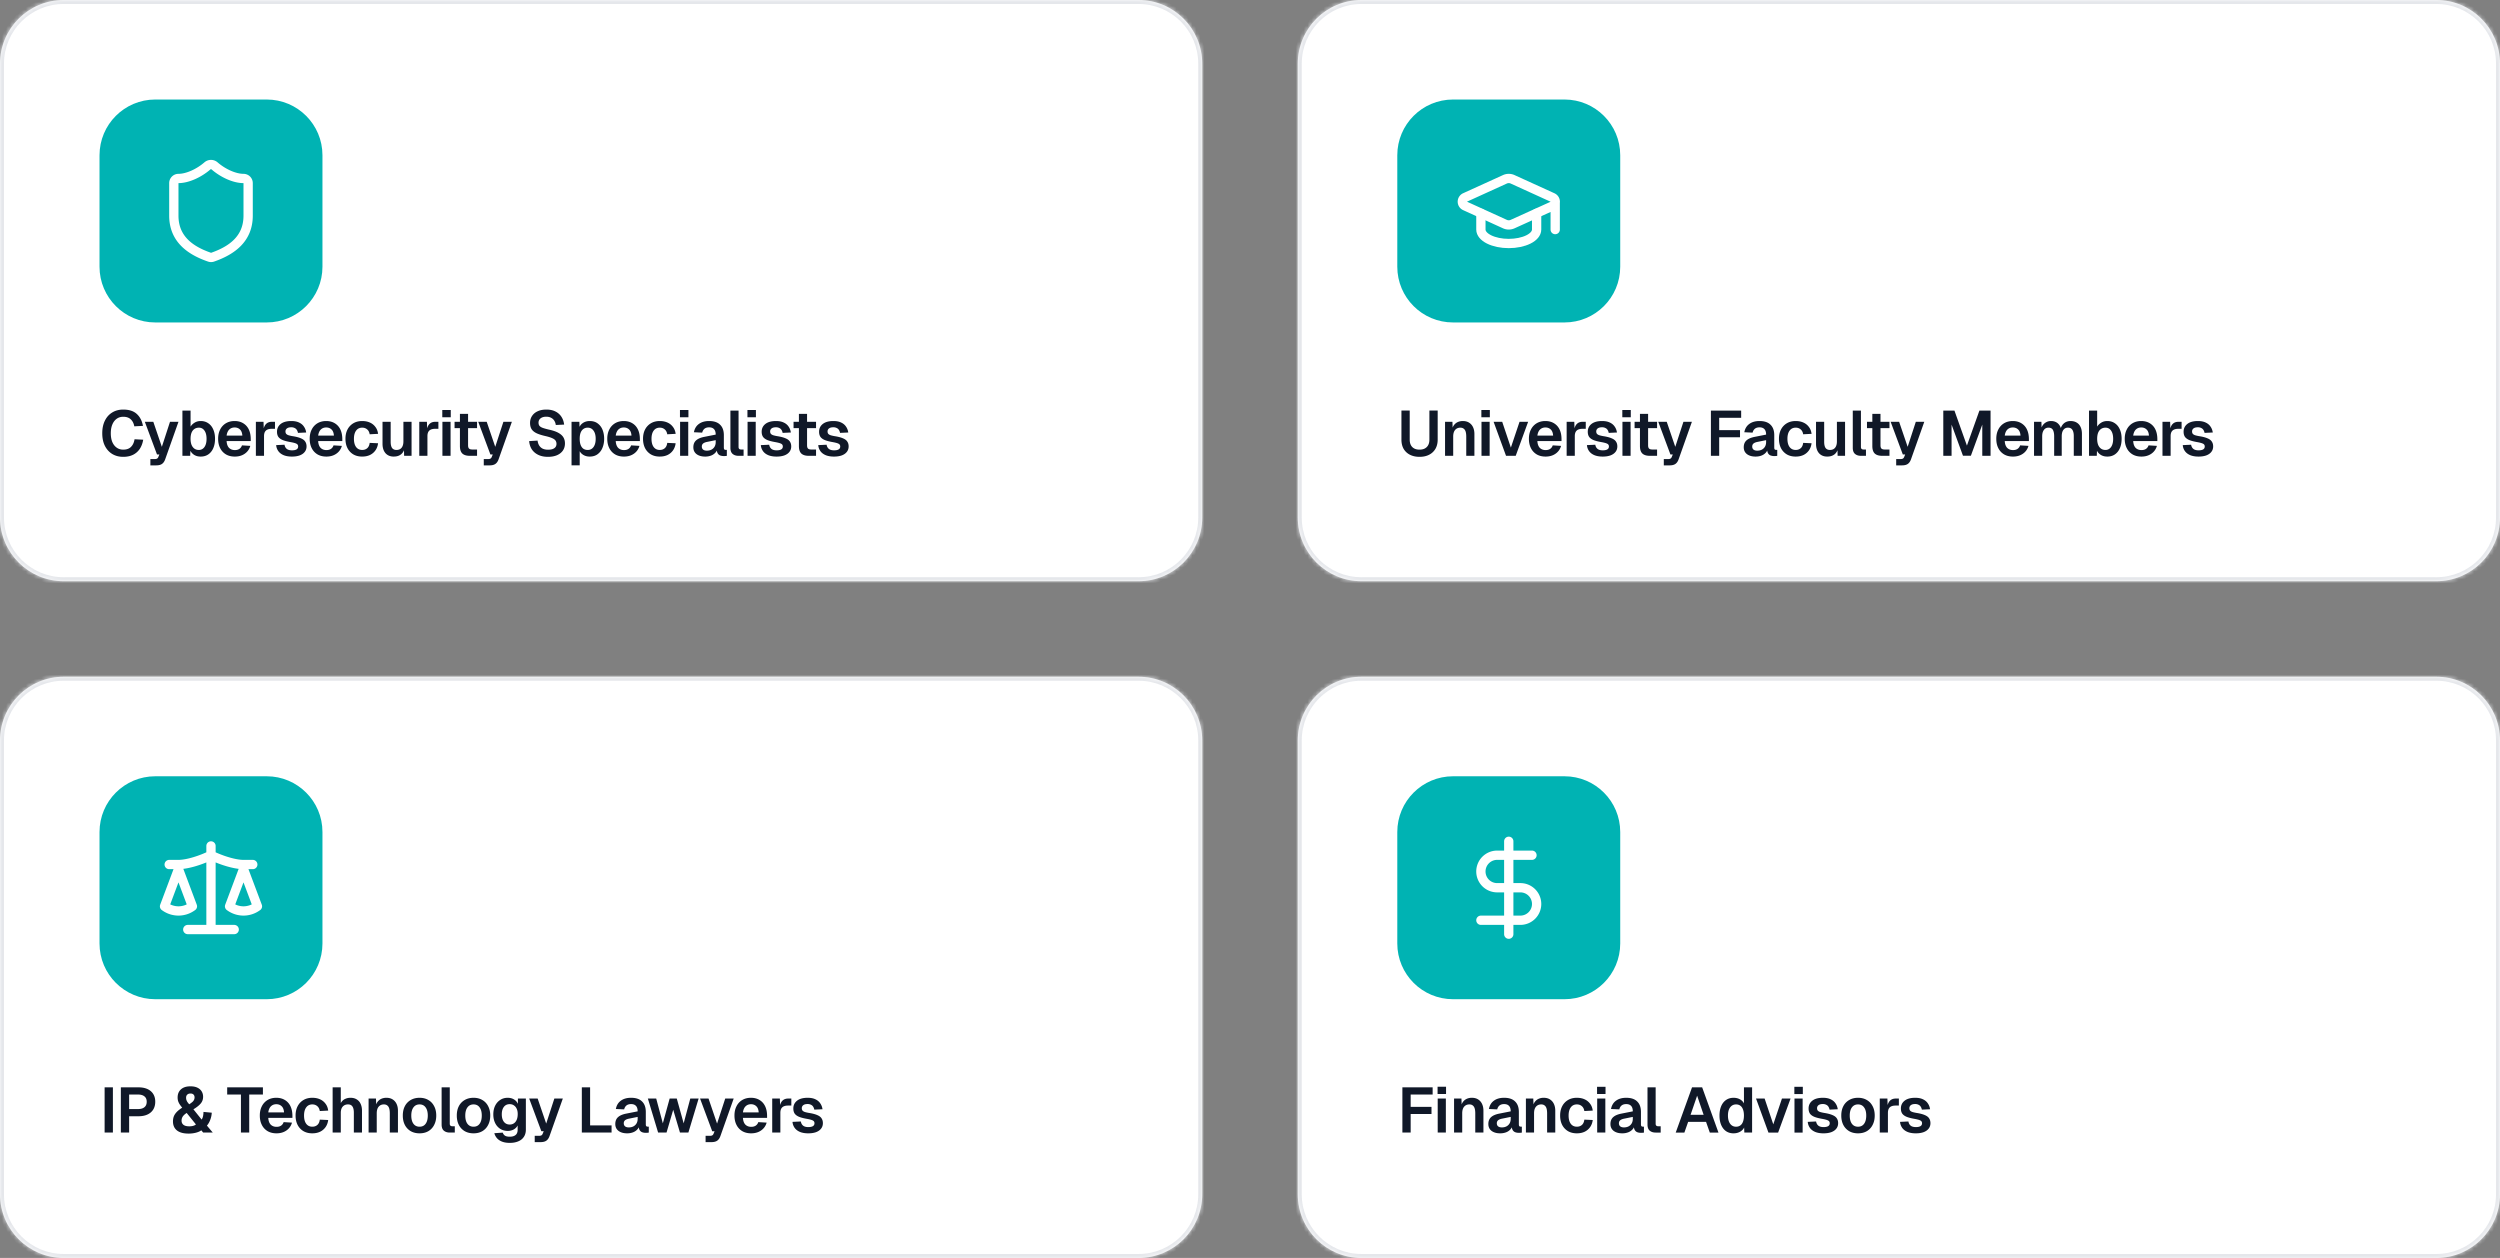
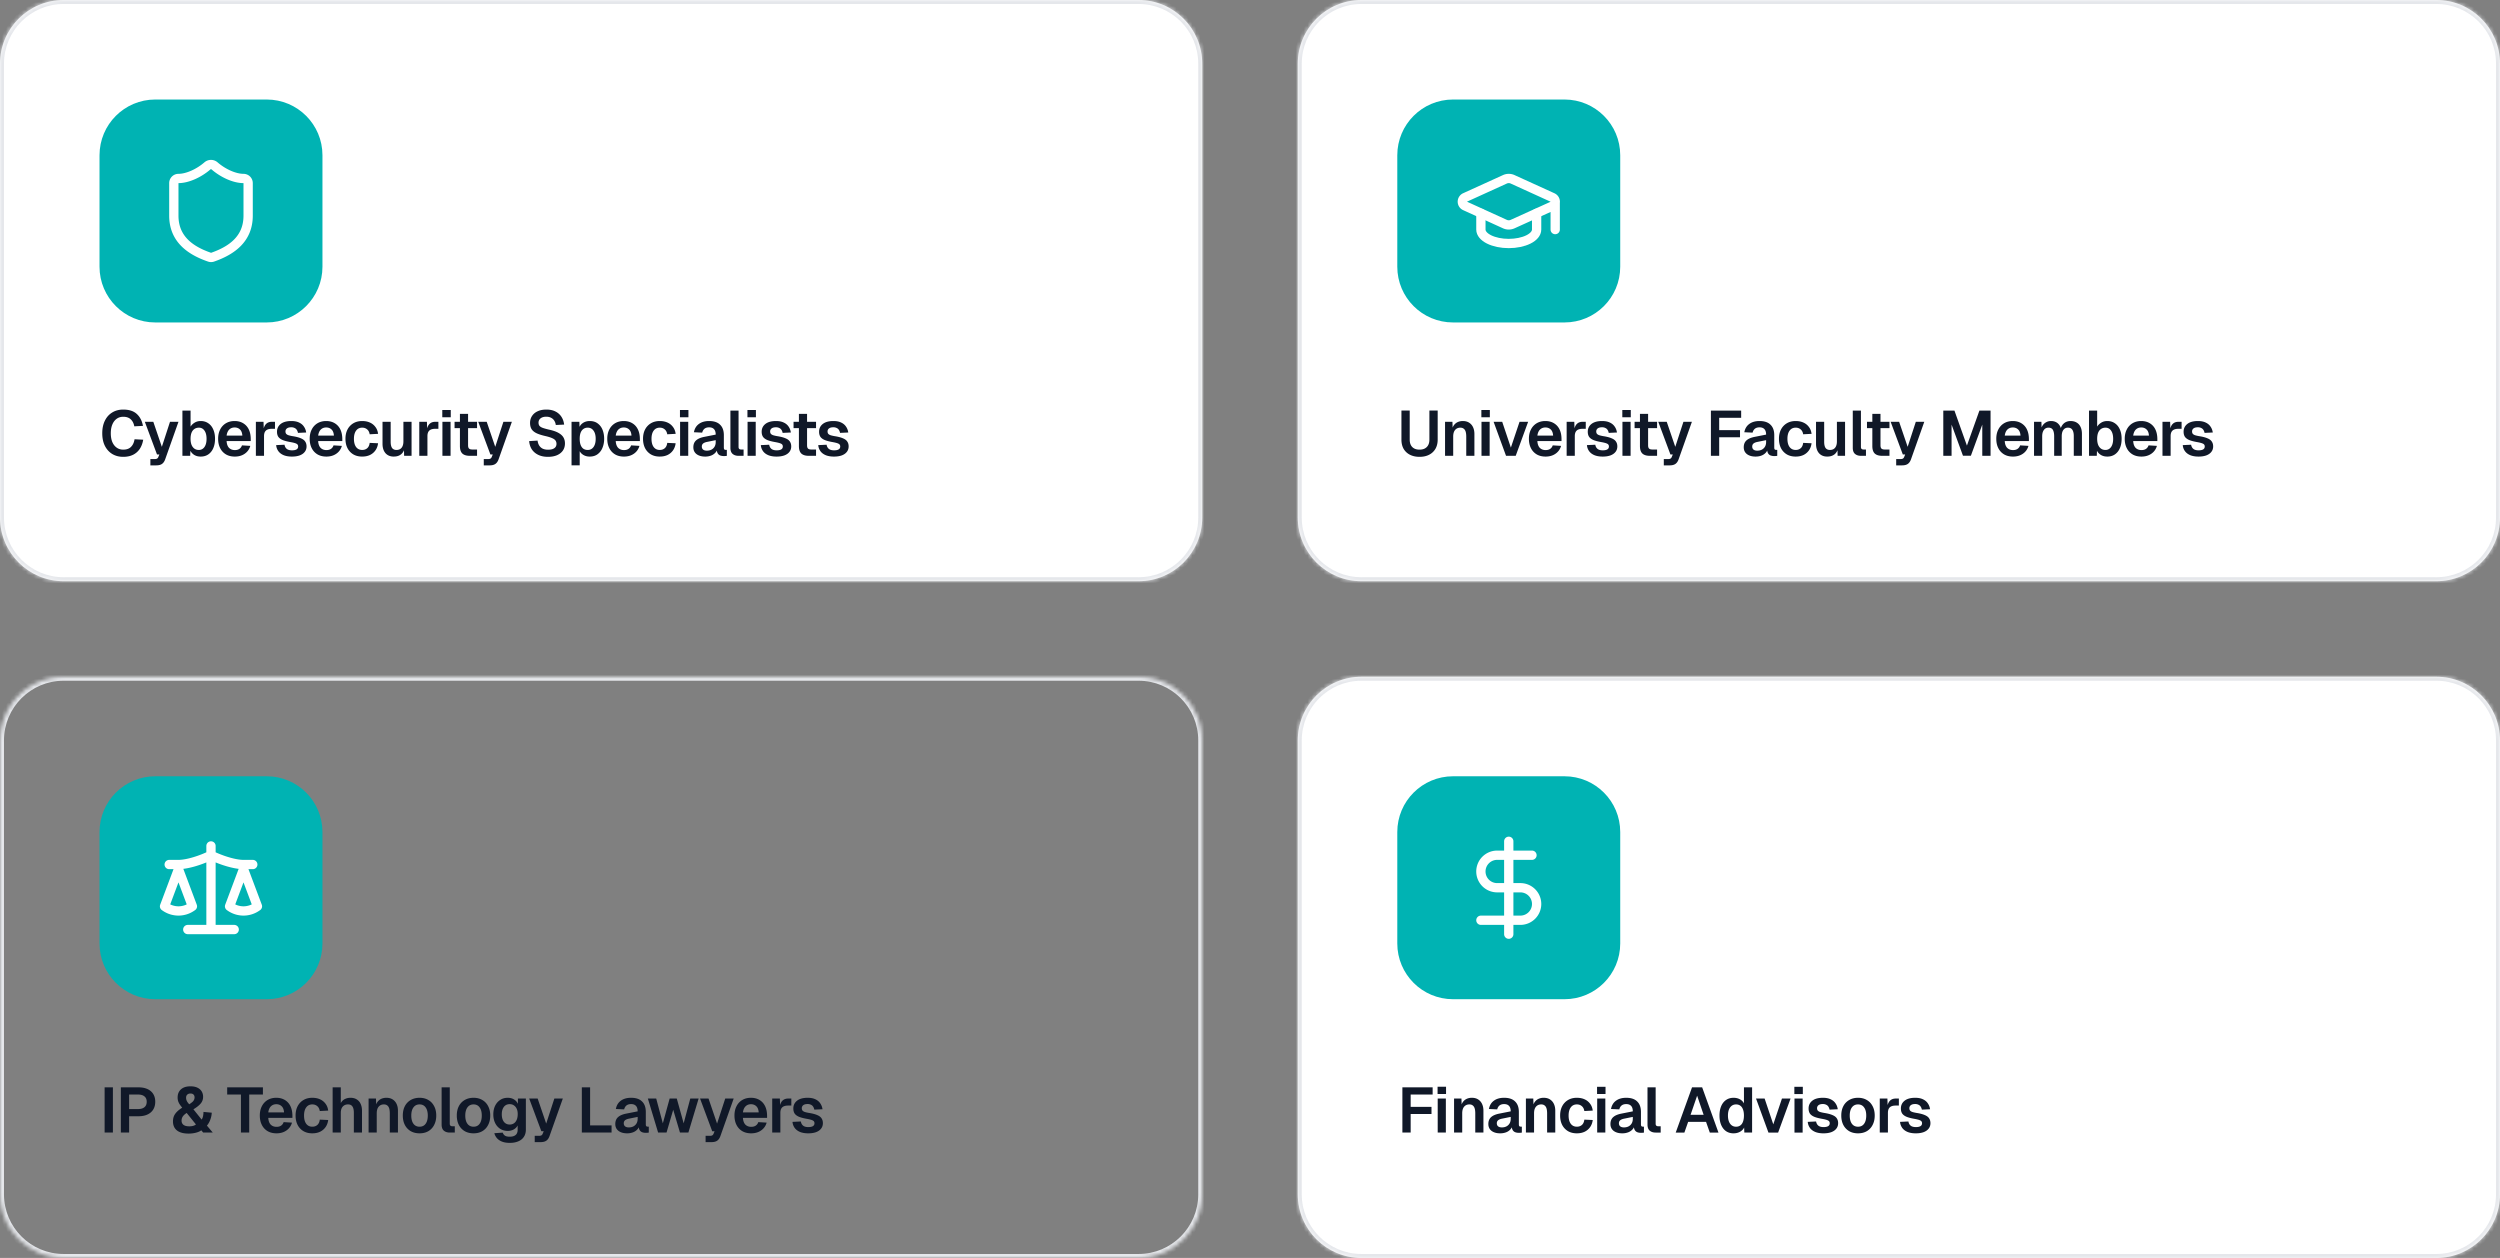
<svg xmlns="http://www.w3.org/2000/svg" width="628" height="316" fill="none">
  <rect width="100%" height="100%" fill="#808080" stroke="none" />
  <mask id="a" fill="#fff">
    <path d="M0 16C0 7.163 7.163 0 16 0h270c8.837 0 16 7.163 16 16v114c0 8.837-7.163 16-16 16H16c-8.837 0-16-7.163-16-16V16Z" />
  </mask>
  <path fill="#fff" d="M0 16C0 7.163 7.163 0 16 0h270c8.837 0 16 7.163 16 16v114c0 8.837-7.163 16-16 16H16c-8.837 0-16-7.163-16-16V16Z" />
  <path fill="#E5E7EB" d="M16 0v1h270v-2H16v1Zm286 16h-1v114h2V16h-1Zm-16 130v-1H16v2h270v-1ZM0 130h1V16h-2v114h1Zm16 16v-1c-8.284 0-15-6.716-15-15h-2c0 9.389 7.611 17 17 17v-1Zm286-16h-1c0 8.284-6.716 15-15 15v2c9.389 0 17-7.611 17-17h-1ZM286 0v1c8.284 0 15 6.716 15 15h2c0-9.389-7.611-17-17-17v1ZM16 0v-1C6.611-1-1 6.611-1 16h2C1 7.716 7.716 1 16 1V0Z" mask="url(#a)" />
  <path fill="#00B3B3" d="M25 39c0-7.732 6.268-14 14-14h28c7.732 0 14 6.268 14 14v28c0 7.732-6.268 14-14 14H39c-7.732 0-14-6.268-14-14V39Z" />
  <path stroke="#fff" stroke-linecap="round" stroke-linejoin="round" stroke-width="2.333" d="M62.333 54.167c0 5.833-4.083 8.75-8.936 10.441-.255.086-.53.082-.782-.011-4.865-1.68-8.948-4.597-8.948-10.43V46a1.167 1.167 0 0 1 1.166-1.167c2.334 0 5.25-1.4 7.28-3.173a1.365 1.365 0 0 1 1.774 0c2.041 1.785 4.946 3.173 7.28 3.173A1.167 1.167 0 0 1 62.333 46v8.167Z" />
  <path fill="#101828" d="M30.952 114.756c-1.035 0-1.947-.235-2.736-.704-.79-.48-1.408-1.157-1.856-2.032-.448-.885-.672-1.947-.672-3.184 0-1.216.219-2.267.656-3.152.437-.896 1.05-1.584 1.84-2.064.79-.491 1.717-.736 2.784-.736 1.45 0 2.576.363 3.376 1.088.8.715 1.323 1.717 1.568 3.008l-2.176.112c-.139-.747-.437-1.333-.896-1.76-.459-.427-1.083-.64-1.872-.64-.64 0-1.195.171-1.664.512-.47.341-.832.821-1.088 1.44-.256.619-.384 1.349-.384 2.192 0 .853.128 1.589.384 2.208.267.608.635 1.077 1.104 1.408.47.331 1.013.496 1.632.496.843 0 1.493-.229 1.952-.688.47-.469.768-1.109.896-1.92l2.176.112c-.15.885-.437 1.653-.864 2.304a4.324 4.324 0 0 1-1.696 1.488c-.693.341-1.515.512-2.464.512Zm6.823 2.144v-1.584h1.088c.277 0 .48-.043.608-.128.139-.085.245-.229.32-.432l.24-.592h-.592l-3.056-8.208h2.128l2.144 6.288 2.048-6.288h2.128l-3.344 9.44c-.192.533-.464.917-.816 1.152-.341.235-.822.352-1.44.352h-1.456Zm12.64-2.208c-.597 0-1.12-.128-1.568-.384a2.678 2.678 0 0 1-1.024-1.072l-.048 1.264h-1.952v-11.36h2.048v4.032c.235-.395.57-.725 1.008-.992.438-.277.95-.416 1.536-.416.736 0 1.37.187 1.904.56.544.363.96.88 1.248 1.552.299.661.448 1.445.448 2.352 0 .907-.15 1.696-.448 2.368-.288.661-.704 1.179-1.248 1.552-.533.363-1.168.544-1.904.544Zm-.464-1.664c.587 0 1.056-.245 1.408-.736.352-.501.528-1.189.528-2.064 0-.885-.176-1.573-.528-2.064-.341-.491-.805-.736-1.392-.736-.437 0-.816.112-1.136.336-.31.213-.55.528-.72.944-.16.416-.24.923-.24 1.52 0 .576.08 1.077.24 1.504.17.416.41.736.72.96.31.224.683.336 1.12.336Zm9.037 1.664c-.853 0-1.595-.181-2.224-.544a3.759 3.759 0 0 1-1.456-1.568c-.341-.672-.512-1.456-.512-2.352 0-.896.17-1.675.512-2.336a3.792 3.792 0 0 1 1.44-1.568c.63-.373 1.36-.56 2.192-.56.81 0 1.52.181 2.128.544a3.571 3.571 0 0 1 1.424 1.568c.33.683.496 1.504.496 2.464v.464h-6.064c.043.747.245 1.312.608 1.696.373.373.864.56 1.472.56.459 0 .837-.101 1.136-.304a1.63 1.63 0 0 0 .64-.88l2.096.128a3.461 3.461 0 0 1-1.392 1.968c-.683.48-1.515.72-2.496.72Zm-2.064-5.264h3.952c-.043-.693-.24-1.205-.592-1.536-.352-.341-.8-.512-1.344-.512s-.997.176-1.36.528c-.352.352-.57.859-.656 1.52Zm7.352 5.072v-8.544h1.92l.08 2.368-.176-.032c.128-.821.368-1.413.72-1.776.363-.373.854-.56 1.472-.56h.784v1.76h-.8c-.437 0-.8.064-1.088.192a1.348 1.348 0 0 0-.656.608c-.138.267-.208.619-.208 1.056v4.928h-2.048Zm9.066.192c-.843 0-1.552-.123-2.128-.368-.565-.245-1.003-.587-1.312-1.024a2.913 2.913 0 0 1-.528-1.488l2.096-.096c.075.448.261.795.56 1.04.299.245.741.368 1.328.368.48 0 .853-.075 1.12-.224.277-.16.416-.405.416-.736a.778.778 0 0 0-.144-.48c-.096-.128-.277-.24-.544-.336-.267-.096-.661-.192-1.184-.288-.875-.149-1.563-.331-2.064-.544-.501-.224-.859-.501-1.072-.832-.203-.331-.304-.741-.304-1.232 0-.8.304-1.445.912-1.936.619-.501 1.52-.752 2.704-.752.768 0 1.413.128 1.936.384.523.245.928.587 1.216 1.024.299.427.485.917.56 1.472l-2.064.096a2.045 2.045 0 0 0-.288-.752 1.295 1.295 0 0 0-.56-.48 1.845 1.845 0 0 0-.832-.176c-.48 0-.843.096-1.088.288a.926.926 0 0 0-.368.768c0 .224.053.411.16.56.117.149.304.272.56.368a7.48 7.48 0 0 0 1.024.24c.896.139 1.6.32 2.112.544.523.213.89.491 1.104.832.224.331.336.731.336 1.2 0 .544-.155 1.008-.464 1.392-.299.384-.725.677-1.28.88-.544.192-1.184.288-1.92.288Zm8.646 0c-.853 0-1.595-.181-2.224-.544a3.759 3.759 0 0 1-1.456-1.568c-.342-.672-.512-1.456-.512-2.352 0-.896.17-1.675.512-2.336a3.792 3.792 0 0 1 1.44-1.568c.63-.373 1.36-.56 2.192-.56.81 0 1.52.181 2.128.544a3.571 3.571 0 0 1 1.424 1.568c.33.683.496 1.504.496 2.464v.464h-6.064c.042.747.245 1.312.608 1.696.373.373.864.56 1.472.56.459 0 .837-.101 1.136-.304a1.63 1.63 0 0 0 .64-.88l2.096.128a3.461 3.461 0 0 1-1.392 1.968c-.683.48-1.515.72-2.496.72Zm-2.064-5.264h3.952c-.043-.693-.24-1.205-.592-1.536-.352-.341-.8-.512-1.344-.512s-.998.176-1.36.528c-.352.352-.57.859-.656 1.52Zm11.064 5.264c-.853 0-1.594-.181-2.224-.544a3.865 3.865 0 0 1-1.472-1.568c-.341-.672-.512-1.456-.512-2.352 0-.896.17-1.675.512-2.336a3.865 3.865 0 0 1 1.472-1.568c.63-.373 1.37-.56 2.224-.56.726 0 1.37.128 1.936.384a3.423 3.423 0 0 1 1.376 1.104c.363.469.587 1.045.672 1.728l-2.112.112c-.085-.544-.298-.955-.64-1.232-.33-.288-.741-.432-1.232-.432-.661 0-1.173.251-1.536.752-.362.491-.544 1.173-.544 2.048 0 .885.182 1.573.544 2.064.363.491.875.736 1.536.736.502 0 .918-.144 1.248-.432.342-.288.55-.736.624-1.344l2.112.096c-.085.683-.304 1.275-.656 1.776-.352.501-.81.891-1.376 1.168-.565.267-1.216.4-1.952.4Zm7.917 0c-.864 0-1.552-.283-2.064-.848-.502-.576-.752-1.371-.752-2.384v-5.504h2.048v4.992c0 .715.117 1.243.352 1.584.245.331.613.496 1.104.496.554 0 .981-.181 1.28-.544.309-.373.464-.912.464-1.616v-4.912h2.048v8.544h-1.872l-.048-2.352.256.08c-.128.811-.432 1.424-.912 1.84-.48.416-1.115.624-1.904.624Zm6.418-.192v-8.544h1.92l.08 2.368-.176-.032c.128-.821.368-1.413.72-1.776.363-.373.853-.56 1.472-.56h.784v1.76h-.8c-.437 0-.8.064-1.088.192a1.347 1.347 0 0 0-.656.608c-.139.267-.208.619-.208 1.056v4.928h-2.048Zm5.813 0v-8.544h2.048v8.544h-2.048Zm-.032-9.68v-1.824h2.128v1.824h-2.128Zm6.909 9.68c-.854 0-1.483-.197-1.888-.592-.395-.395-.592-1.013-.592-1.856v-8.096h2.048v7.904c0 .395.085.672.256.832.17.149.437.224.8.224h1.2v1.584h-1.824Zm-3.824-6.96v-1.584h5.648v1.584h-5.648Zm7.336 9.36v-1.584h1.088c.277 0 .48-.043.608-.128.139-.085.245-.229.32-.432l.24-.592h-.592l-3.056-8.208h2.128l2.144 6.288 2.048-6.288h2.128l-3.344 9.44c-.192.533-.464.917-.816 1.152-.341.235-.821.352-1.44.352h-1.456Zm16.121-2.144c-.939 0-1.749-.165-2.432-.496-.683-.331-1.221-.789-1.616-1.376-.384-.597-.608-1.291-.672-2.08l2.112-.128c.064.491.203.907.416 1.248.224.341.517.603.88.784.373.171.821.256 1.344.256.448 0 .827-.053 1.136-.16.32-.117.56-.283.72-.496.171-.224.256-.496.256-.816 0-.288-.069-.544-.208-.768-.139-.235-.405-.443-.8-.624-.395-.192-.981-.379-1.76-.56-.939-.213-1.691-.453-2.256-.72-.565-.277-.976-.619-1.232-1.024-.256-.416-.384-.933-.384-1.552 0-.661.165-1.243.496-1.744.331-.512.8-.907 1.408-1.184.608-.288 1.339-.432 2.192-.432.907 0 1.675.165 2.304.496a3.75 3.75 0 0 1 1.488 1.328c.363.565.587 1.216.672 1.952l-2.096.096a2.537 2.537 0 0 0-.384-1.088 1.947 1.947 0 0 0-.8-.72c-.331-.181-.736-.272-1.216-.272-.597 0-1.072.139-1.424.416-.341.267-.512.624-.512 1.072 0 .309.069.565.208.768.149.203.411.379.784.528.373.139.896.288 1.568.448 1.013.213 1.819.485 2.416.816.597.331 1.024.715 1.28 1.152.256.437.384.939.384 1.504 0 .693-.176 1.296-.528 1.808-.352.501-.848.891-1.488 1.168-.64.267-1.392.4-2.256.4Zm5.927 2.144v-10.944h1.968l.048 1.824-.208-.096c.213-.629.56-1.104 1.04-1.424.491-.331 1.061-.496 1.712-.496.811 0 1.483.203 2.016.608a3.64 3.64 0 0 1 1.216 1.616c.267.672.4 1.419.4 2.24 0 .821-.139 1.568-.416 2.24a3.64 3.64 0 0 1-1.216 1.616c-.533.405-1.205.608-2.016.608-.427 0-.827-.075-1.2-.224a2.743 2.743 0 0 1-.944-.64 2.386 2.386 0 0 1-.544-.976l.192-.16v4.208h-2.048Zm4.064-3.872c.619 0 1.104-.245 1.456-.736.363-.501.544-1.189.544-2.064s-.181-1.557-.544-2.048c-.352-.501-.837-.752-1.456-.752-.416 0-.773.107-1.072.32-.299.203-.533.512-.704.928-.16.416-.24.933-.24 1.552s.08 1.136.24 1.552c.16.416.389.731.688.944.309.203.672.304 1.088.304Zm9.101 1.664c-.853 0-1.595-.181-2.224-.544a3.76 3.76 0 0 1-1.456-1.568c-.341-.672-.512-1.456-.512-2.352 0-.896.171-1.675.512-2.336a3.788 3.788 0 0 1 1.44-1.568c.629-.373 1.36-.56 2.192-.56.811 0 1.52.181 2.128.544.619.363 1.093.885 1.424 1.568.331.683.496 1.504.496 2.464v.464h-6.064c.043.747.245 1.312.608 1.696.373.373.864.56 1.472.56.459 0 .837-.101 1.136-.304a1.63 1.63 0 0 0 .64-.88l2.096.128a3.464 3.464 0 0 1-1.392 1.968c-.683.48-1.515.72-2.496.72Zm-2.064-5.264h3.952c-.043-.693-.24-1.205-.592-1.536-.352-.341-.8-.512-1.344-.512s-.997.176-1.36.528c-.352.352-.571.859-.656 1.52Zm11.064 5.264c-.853 0-1.594-.181-2.224-.544a3.868 3.868 0 0 1-1.472-1.568c-.341-.672-.512-1.456-.512-2.352 0-.896.171-1.675.512-2.336a3.868 3.868 0 0 1 1.472-1.568c.63-.373 1.371-.56 2.224-.56.726 0 1.371.128 1.936.384a3.419 3.419 0 0 1 1.376 1.104c.363.469.587 1.045.672 1.728l-2.112.112c-.085-.544-.298-.955-.64-1.232-.33-.288-.741-.432-1.232-.432-.661 0-1.173.251-1.536.752-.362.491-.544 1.173-.544 2.048 0 .885.182 1.573.544 2.064.363.491.875.736 1.536.736.502 0 .918-.144 1.248-.432.342-.288.55-.736.624-1.344l2.112.096c-.085.683-.304 1.275-.656 1.776-.352.501-.81.891-1.376 1.168-.565.267-1.216.4-1.952.4Zm5.101-.192v-8.544h2.048v8.544h-2.048Zm-.032-9.68v-1.824h2.128v1.824h-2.128Zm6.34 9.872c-.896 0-1.616-.203-2.16-.608-.544-.416-.816-.992-.816-1.728s.229-1.312.688-1.728c.459-.416 1.157-.715 2.096-.896l2.832-.56c0-.608-.139-1.061-.416-1.36-.277-.309-.688-.464-1.232-.464-.491 0-.88.117-1.168.352-.277.224-.469.549-.576.976l-2.08-.096c.171-.907.587-1.6 1.248-2.08.661-.491 1.52-.736 2.576-.736 1.216 0 2.133.309 2.752.928.629.608.944 1.483.944 2.624v3.104c0 .224.037.379.112.464.085.085.208.128.368.128h.272v1.488a1.499 1.499 0 0 1-.32.048 5.483 5.483 0 0 1-.432.016c-.352 0-.667-.053-.944-.16a1.278 1.278 0 0 1-.64-.592c-.149-.288-.224-.677-.224-1.168l.176.128a2.116 2.116 0 0 1-.56 1.008 2.802 2.802 0 0 1-1.056.672 4.08 4.08 0 0 1-1.44.24Zm.416-1.488c.459 0 .853-.091 1.184-.272.331-.181.587-.432.768-.752.181-.32.272-.699.272-1.136v-.48l-2.208.448c-.459.096-.789.24-.992.432-.192.181-.288.421-.288.72 0 .331.107.587.32.768.224.181.539.272.944.272Zm7.964 1.296c-.618 0-1.114-.16-1.488-.48-.373-.32-.56-.832-.56-1.536v-9.344h2.048v9.136c0 .213.054.373.16.48.118.107.278.16.48.16h.624v1.584h-1.264Zm2.265 0v-8.544h2.048v8.544h-2.048Zm-.032-9.68v-1.824h2.128v1.824h-2.128Zm7.332 9.872c-.843 0-1.552-.123-2.128-.368-.565-.245-1.003-.587-1.312-1.024a2.918 2.918 0 0 1-.528-1.488l2.096-.096c.075.448.261.795.56 1.04.299.245.741.368 1.328.368.48 0 .853-.075 1.12-.224.277-.16.416-.405.416-.736a.778.778 0 0 0-.144-.48c-.096-.128-.277-.24-.544-.336-.267-.096-.661-.192-1.184-.288-.875-.149-1.563-.331-2.064-.544-.501-.224-.859-.501-1.072-.832-.203-.331-.304-.741-.304-1.232 0-.8.304-1.445.912-1.936.619-.501 1.52-.752 2.704-.752.768 0 1.413.128 1.936.384.523.245.928.587 1.216 1.024.299.427.485.917.56 1.472l-2.064.096a2.035 2.035 0 0 0-.288-.752 1.295 1.295 0 0 0-.56-.48 1.845 1.845 0 0 0-.832-.176c-.48 0-.843.096-1.088.288a.927.927 0 0 0-.368.768c0 .224.053.411.16.56.117.149.304.272.56.368.256.085.597.165 1.024.24.896.139 1.6.32 2.112.544.523.213.891.491 1.104.832.224.331.336.731.336 1.2 0 .544-.155 1.008-.464 1.392-.299.384-.725.677-1.28.88-.544.192-1.184.288-1.92.288Zm8.077-.192c-.853 0-1.483-.197-1.888-.592-.395-.395-.592-1.013-.592-1.856v-8.096h2.048v7.904c0 .395.085.672.256.832.171.149.437.224.8.224h1.2v1.584h-1.824Zm-3.824-6.96v-1.584h5.648v1.584h-5.648Zm10.169 7.152c-.843 0-1.552-.123-2.128-.368-.565-.245-1.003-.587-1.312-1.024a2.918 2.918 0 0 1-.528-1.488l2.096-.096c.075.448.261.795.56 1.04.299.245.741.368 1.328.368.48 0 .853-.075 1.12-.224.277-.16.416-.405.416-.736a.778.778 0 0 0-.144-.48c-.096-.128-.277-.24-.544-.336-.267-.096-.661-.192-1.184-.288-.875-.149-1.563-.331-2.064-.544-.501-.224-.859-.501-1.072-.832-.203-.331-.304-.741-.304-1.232 0-.8.304-1.445.912-1.936.619-.501 1.52-.752 2.704-.752.768 0 1.413.128 1.936.384.523.245.928.587 1.216 1.024.299.427.485.917.56 1.472l-2.064.096a2.035 2.035 0 0 0-.288-.752 1.295 1.295 0 0 0-.56-.48 1.845 1.845 0 0 0-.832-.176c-.48 0-.843.096-1.088.288a.927.927 0 0 0-.368.768c0 .224.053.411.16.56.117.149.304.272.56.368.256.085.597.165 1.024.24.896.139 1.6.32 2.112.544.523.213.891.491 1.104.832.224.331.336.731.336 1.2 0 .544-.155 1.008-.464 1.392-.299.384-.725.677-1.28.88-.544.192-1.184.288-1.92.288Z" />
  <mask id="b" fill="#fff">
    <path d="M326 16c0-8.837 7.163-16 16-16h270c8.837 0 16 7.163 16 16v114c0 8.837-7.163 16-16 16H342c-8.837 0-16-7.163-16-16V16Z" />
  </mask>
  <path fill="#fff" d="M326 16c0-8.837 7.163-16 16-16h270c8.837 0 16 7.163 16 16v114c0 8.837-7.163 16-16 16H342c-8.837 0-16-7.163-16-16V16Z" />
  <path fill="#E5E7EB" d="M342 0v1h270v-2H342v1Zm286 16h-1v114h2V16h-1Zm-16 130v-1H342v2h270v-1Zm-286-16h1V16h-2v114h1Zm16 16v-1c-8.284 0-15-6.716-15-15h-2c0 9.389 7.611 17 17 17v-1Zm286-16h-1c0 8.284-6.716 15-15 15v2c9.389 0 17-7.611 17-17h-1ZM612 0v1c8.284 0 15 6.716 15 15h2c0-9.389-7.611-17-17-17v1ZM342 0v-1c-9.389 0-17 7.611-17 17h2c0-8.284 6.716-15 15-15V0Z" mask="url(#b)" />
  <path fill="#00B3B3" d="M351 39c0-7.732 6.268-14 14-14h28c7.732 0 14 6.268 14 14v28c0 7.732-6.268 14-14 14h-28c-7.732 0-14-6.268-14-14V39Z" />
  <path stroke="#fff" stroke-linecap="round" stroke-linejoin="round" stroke-width="2.333" d="M389.99 51.742a1.168 1.168 0 0 0-.022-2.144l-10-4.555a2.333 2.333 0 0 0-1.936 0l-9.999 4.55a1.17 1.17 0 0 0-.508 1.707c.124.19.301.34.508.43l9.999 4.56a2.332 2.332 0 0 0 1.936 0l10.022-4.548Zm.677-1.075v7" />
  <path stroke="#fff" stroke-linecap="round" stroke-linejoin="round" stroke-width="2.333" d="M372 53.583v4.084c0 .928.737 1.818 2.05 2.475 1.313.656 3.093 1.025 4.95 1.025 1.857 0 3.637-.37 4.95-1.025 1.313-.657 2.05-1.547 2.05-2.475v-4.084" />
  <path fill="#101828" d="M356.584 114.756c-.917 0-1.723-.176-2.416-.528a3.808 3.808 0 0 1-1.584-1.488c-.363-.651-.544-1.419-.544-2.304v-7.312h2.08v7.312c0 .8.213 1.419.64 1.856.427.437 1.035.656 1.824.656.789 0 1.397-.219 1.824-.656.437-.437.656-1.056.656-1.856v-7.312h2.08v7.312c0 .885-.187 1.653-.56 2.304a3.808 3.808 0 0 1-1.584 1.488c-.672.352-1.477.528-2.416.528Zm6.411-.256v-8.544h1.856l.08 2.4-.24-.096c.085-.597.261-1.077.528-1.44s.592-.629.976-.8a3.07 3.07 0 0 1 1.264-.256c.629 0 1.157.139 1.584.416.437.277.768.661.992 1.152.224.48.336 1.04.336 1.68v5.488h-2.048v-4.832c0-.48-.048-.885-.144-1.216-.096-.331-.256-.581-.48-.752-.213-.181-.501-.272-.864-.272-.544 0-.981.192-1.312.576-.32.384-.48.939-.48 1.664v4.832h-2.048Zm9.156 0v-8.544h2.048v8.544h-2.048Zm-.032-9.68v-1.824h2.128v1.824h-2.128Zm6.196 9.68-3.12-8.544h2.16l2.176 6.48 2.176-6.48h2.16l-3.12 8.544h-2.432Zm9.939.192c-.854 0-1.595-.181-2.224-.544a3.753 3.753 0 0 1-1.456-1.568c-.342-.672-.512-1.456-.512-2.352 0-.896.17-1.675.512-2.336a3.788 3.788 0 0 1 1.44-1.568c.629-.373 1.36-.56 2.192-.56.81 0 1.52.181 2.128.544a3.577 3.577 0 0 1 1.424 1.568c.33.683.495 1.504.495 2.464v.464h-6.063c.042.747.245 1.312.608 1.696.373.373.864.56 1.472.56.458 0 .837-.101 1.136-.304.309-.213.522-.507.64-.88l2.096.128a3.464 3.464 0 0 1-1.392 1.968c-.683.48-1.515.72-2.496.72Zm-2.064-5.264h3.952c-.043-.693-.24-1.205-.592-1.536-.352-.341-.8-.512-1.344-.512s-.998.176-1.36.528c-.352.352-.571.859-.656 1.52Zm7.352 5.072v-8.544h1.92l.08 2.368-.176-.032c.128-.821.368-1.413.72-1.776.363-.373.853-.56 1.472-.56h.784v1.76h-.8c-.437 0-.8.064-1.088.192a1.347 1.347 0 0 0-.656.608c-.139.267-.208.619-.208 1.056v4.928h-2.048Zm9.066.192c-.843 0-1.552-.123-2.128-.368-.566-.245-1.003-.587-1.312-1.024a2.9 2.9 0 0 1-.528-1.488l2.096-.096c.074.448.261.795.56 1.04.298.245.741.368 1.328.368.48 0 .853-.075 1.12-.224.277-.16.416-.405.416-.736a.778.778 0 0 0-.144-.48c-.096-.128-.278-.24-.544-.336-.267-.096-.662-.192-1.184-.288-.875-.149-1.563-.331-2.064-.544-.502-.224-.859-.501-1.072-.832-.203-.331-.304-.741-.304-1.232 0-.8.304-1.445.912-1.936.618-.501 1.52-.752 2.704-.752.768 0 1.413.128 1.936.384.522.245.928.587 1.216 1.024.298.427.485.917.56 1.472l-2.064.096a2.07 2.07 0 0 0-.288-.752 1.3 1.3 0 0 0-.56-.48 1.845 1.845 0 0 0-.832-.176c-.48 0-.843.096-1.088.288a.924.924 0 0 0-.368.768c0 .224.053.411.16.56.117.149.304.272.56.368.256.085.597.165 1.024.24.896.139 1.6.32 2.112.544.522.213.89.491 1.104.832.224.331.336.731.336 1.2 0 .544-.155 1.008-.464 1.392-.299.384-.726.677-1.28.88-.544.192-1.184.288-1.92.288Zm4.95-.192v-8.544h2.048v8.544h-2.048Zm-.032-9.68v-1.824h2.128v1.824h-2.128Zm6.909 9.68c-.854 0-1.483-.197-1.888-.592-.395-.395-.592-1.013-.592-1.856v-8.096h2.048v7.904c0 .395.085.672.256.832.17.149.437.224.8.224h1.2v1.584h-1.824Zm-3.824-6.96v-1.584h5.648v1.584h-5.648Zm7.336 9.36v-1.584h1.088c.277 0 .48-.043.608-.128.138-.085.245-.229.32-.432l.24-.592h-.592l-3.056-8.208h2.128l2.144 6.288 2.048-6.288h2.128l-3.344 9.44c-.192.533-.464.917-.816 1.152-.342.235-.822.352-1.44.352h-1.456Zm11.833-2.4v-11.36h7.6v1.808h-6.656l1.136-1.168v5.216l-1.136-.944h6.368v1.792h-6.368l1.136-.944v5.6h-2.08Zm11.226.192c-.896 0-1.616-.203-2.16-.608-.544-.416-.816-.992-.816-1.728s.23-1.312.688-1.728c.459-.416 1.158-.715 2.096-.896l2.832-.56c0-.608-.138-1.061-.416-1.36-.277-.309-.688-.464-1.232-.464-.49 0-.88.117-1.168.352-.277.224-.469.549-.576.976l-2.08-.096c.171-.907.587-1.6 1.248-2.08.662-.491 1.52-.736 2.576-.736 1.216 0 2.134.309 2.752.928.63.608.944 1.483.944 2.624v3.104c0 .224.038.379.112.464.086.085.208.128.368.128h.272v1.488c-.064.021-.17.037-.32.048a5.447 5.447 0 0 1-.432.016 2.61 2.61 0 0 1-.944-.16 1.282 1.282 0 0 1-.64-.592c-.149-.288-.224-.677-.224-1.168l.176.128a2.116 2.116 0 0 1-.56 1.008 2.802 2.802 0 0 1-1.056.672c-.426.16-.906.24-1.44.24Zm.416-1.488c.459 0 .854-.091 1.184-.272.331-.181.587-.432.768-.752.182-.32.272-.699.272-1.136v-.48l-2.208.448c-.458.096-.789.24-.992.432-.192.181-.288.421-.288.72 0 .331.107.587.32.768.224.181.539.272.944.272Zm9.66 1.488c-.853 0-1.595-.181-2.224-.544a3.868 3.868 0 0 1-1.472-1.568c-.341-.672-.512-1.456-.512-2.352 0-.896.171-1.675.512-2.336a3.868 3.868 0 0 1 1.472-1.568c.629-.373 1.371-.56 2.224-.56.725 0 1.371.128 1.936.384a3.425 3.425 0 0 1 1.376 1.104c.363.469.587 1.045.672 1.728l-2.112.112c-.085-.544-.299-.955-.64-1.232-.331-.288-.741-.432-1.232-.432-.661 0-1.173.251-1.536.752-.363.491-.544 1.173-.544 2.048 0 .885.181 1.573.544 2.064.363.491.875.736 1.536.736.501 0 .917-.144 1.248-.432.341-.288.549-.736.624-1.344l2.112.096c-.085.683-.304 1.275-.656 1.776a3.576 3.576 0 0 1-1.376 1.168c-.565.267-1.216.4-1.952.4Zm7.917 0c-.864 0-1.552-.283-2.064-.848-.502-.576-.752-1.371-.752-2.384v-5.504h2.048v4.992c0 .715.117 1.243.352 1.584.245.331.613.496 1.104.496.554 0 .981-.181 1.28-.544.309-.373.464-.912.464-1.616v-4.912h2.048v8.544h-1.872l-.048-2.352.256.08c-.128.811-.432 1.424-.912 1.84-.48.416-1.115.624-1.904.624Zm8.466-.192c-.619 0-1.115-.16-1.488-.48-.373-.32-.56-.832-.56-1.536v-9.344h2.048v9.136c0 .213.053.373.16.48.117.107.277.16.48.16h.624v1.584h-1.264Zm5.345 0c-.854 0-1.483-.197-1.888-.592-.395-.395-.592-1.013-.592-1.856v-8.096h2.048v7.904c0 .395.085.672.256.832.17.149.437.224.8.224h1.2v1.584h-1.824Zm-3.824-6.96v-1.584h5.648v1.584h-5.648Zm7.336 9.36v-1.584h1.088c.277 0 .48-.043.608-.128.138-.085.245-.229.32-.432l.24-.592h-.592l-3.056-8.208h2.128l2.144 6.288 2.048-6.288h2.128l-3.344 9.44c-.192.533-.464.917-.816 1.152-.342.235-.822.352-1.44.352h-1.456Zm11.833-2.4v-11.36h2.8l3.136 8.8 3.136-8.8h2.8v11.36h-2.08v-7.84l-2.864 7.824h-1.984l-2.864-7.824v7.84h-2.08Zm17.505.192c-.854 0-1.595-.181-2.224-.544a3.753 3.753 0 0 1-1.456-1.568c-.342-.672-.512-1.456-.512-2.352 0-.896.17-1.675.512-2.336a3.788 3.788 0 0 1 1.44-1.568c.629-.373 1.36-.56 2.192-.56.81 0 1.52.181 2.128.544a3.577 3.577 0 0 1 1.424 1.568c.33.683.496 1.504.496 2.464v.464h-6.064c.042.747.245 1.312.608 1.696.373.373.864.56 1.472.56.458 0 .837-.101 1.136-.304.309-.213.522-.507.64-.88l2.096.128a3.464 3.464 0 0 1-1.392 1.968c-.683.48-1.515.72-2.496.72Zm-2.064-5.264h3.952c-.043-.693-.24-1.205-.592-1.536-.352-.341-.8-.512-1.344-.512s-.998.176-1.36.528c-.352.352-.571.859-.656 1.52Zm7.352 5.072v-8.544h1.856l.064 2.096-.192-.096c.096-.459.261-.848.496-1.168a2.482 2.482 0 0 1 2.032-1.024c.725 0 1.312.208 1.76.624.448.405.731.965.848 1.68h-.272c.096-.501.261-.917.496-1.248.235-.341.528-.603.88-.784a2.686 2.686 0 0 1 1.216-.272c.587 0 1.093.128 1.52.384.427.245.752.608.976 1.088.235.48.352 1.072.352 1.776v5.488h-2.048v-4.96c0-.704-.123-1.232-.368-1.584-.235-.352-.597-.528-1.088-.528a1.4 1.4 0 0 0-.848.256c-.235.171-.416.421-.544.752-.117.32-.176.709-.176 1.168v4.896h-1.904v-4.896c0-.704-.107-1.243-.32-1.616-.213-.373-.581-.56-1.104-.56a1.4 1.4 0 0 0-.848.256c-.224.171-.405.421-.544.752-.128.32-.192.709-.192 1.168v4.896h-2.048Zm18.405.192c-.598 0-1.12-.128-1.568-.384a2.67 2.67 0 0 1-1.024-1.072l-.048 1.264h-1.952v-11.36h2.048v4.032c.234-.395.57-.725 1.008-.992.437-.277.949-.416 1.536-.416.736 0 1.37.187 1.904.56.544.363.96.88 1.248 1.552.298.661.448 1.445.448 2.352 0 .907-.15 1.696-.448 2.368-.288.661-.704 1.179-1.248 1.552-.534.363-1.168.544-1.904.544Zm-.464-1.664c.586 0 1.056-.245 1.408-.736.352-.501.528-1.189.528-2.064 0-.885-.176-1.573-.528-2.064-.342-.491-.806-.736-1.392-.736-.438 0-.816.112-1.136.336-.31.213-.55.528-.72.944-.16.416-.24.923-.24 1.52 0 .576.08 1.077.24 1.504.17.416.41.736.72.96.309.224.682.336 1.12.336Zm9.036 1.664c-.853 0-1.594-.181-2.224-.544a3.766 3.766 0 0 1-1.456-1.568c-.341-.672-.512-1.456-.512-2.352 0-.896.171-1.675.512-2.336a3.8 3.8 0 0 1 1.44-1.568c.63-.373 1.36-.56 2.192-.56.811 0 1.52.181 2.128.544a3.565 3.565 0 0 1 1.424 1.568c.331.683.496 1.504.496 2.464v.464h-6.064c.043.747.246 1.312.608 1.696.374.373.864.56 1.472.56.459 0 .838-.101 1.136-.304.31-.213.523-.507.64-.88l2.096.128a3.455 3.455 0 0 1-1.392 1.968c-.682.48-1.514.72-2.496.72Zm-2.064-5.264h3.952c-.042-.693-.24-1.205-.592-1.536-.352-.341-.8-.512-1.344-.512s-.997.176-1.36.528c-.352.352-.57.859-.656 1.52Zm7.353 5.072v-8.544h1.92l.08 2.368-.176-.032c.128-.821.368-1.413.72-1.776.362-.373.853-.56 1.472-.56h.784v1.76h-.8c-.438 0-.8.064-1.088.192a1.347 1.347 0 0 0-.656.608c-.139.267-.208.619-.208 1.056v4.928h-2.048Zm9.066.192c-.843 0-1.552-.123-2.128-.368-.566-.245-1.003-.587-1.312-1.024a2.9 2.9 0 0 1-.528-1.488l2.096-.096c.074.448.261.795.56 1.04.298.245.741.368 1.328.368.48 0 .853-.075 1.12-.224.277-.16.416-.405.416-.736a.778.778 0 0 0-.144-.48c-.096-.128-.278-.24-.544-.336-.267-.096-.662-.192-1.184-.288-.875-.149-1.563-.331-2.064-.544-.502-.224-.859-.501-1.072-.832-.203-.331-.304-.741-.304-1.232 0-.8.304-1.445.912-1.936.618-.501 1.52-.752 2.704-.752.768 0 1.413.128 1.936.384.522.245.928.587 1.216 1.024.298.427.485.917.56 1.472l-2.064.096a2.07 2.07 0 0 0-.288-.752 1.3 1.3 0 0 0-.56-.48 1.845 1.845 0 0 0-.832-.176c-.48 0-.843.096-1.088.288a.924.924 0 0 0-.368.768c0 .224.053.411.16.56.117.149.304.272.56.368.256.085.597.165 1.023.24.897.139 1.601.32 2.113.544.522.213.89.491 1.104.832.224.331.336.731.336 1.2 0 .544-.155 1.008-.464 1.392-.299.384-.726.677-1.28.88-.544.192-1.184.288-1.92.288Z" />
  <mask id="c" fill="#fff">
    <path d="M0 186c0-8.837 7.163-16 16-16h270c8.837 0 16 7.163 16 16v114c0 8.837-7.163 16-16 16H16c-8.837 0-16-7.163-16-16V186Z" />
  </mask>
-   <path fill="#fff" d="M0 186c0-8.837 7.163-16 16-16h270c8.837 0 16 7.163 16 16v114c0 8.837-7.163 16-16 16H16c-8.837 0-16-7.163-16-16V186Z" />
  <path fill="#E5E7EB" d="M16 170v1h270v-2H16v1Zm286 16h-1v114h2V186h-1Zm-16 130v-1H16v2h270v-1ZM0 300h1V186h-2v114h1Zm16 16v-1c-8.284 0-15-6.716-15-15h-2c0 9.389 7.611 17 17 17v-1Zm286-16h-1c0 8.284-6.716 15-15 15v2c9.389 0 17-7.611 17-17h-1Zm-16-130v1c8.284 0 15 6.716 15 15h2c0-9.389-7.611-17-17-17v1Zm-270 0v-1c-9.389 0-17 7.611-17 17h2c0-8.284 6.716-15 15-15v-1Z" mask="url(#c)" />
  <path fill="#00B3B3" d="M25 209c0-7.732 6.268-14 14-14h28c7.732 0 14 6.268 14 14v28c0 7.732-6.268 14-14 14H39c-7.732 0-14-6.268-14-14v-28Z" />
  <path stroke="#fff" stroke-linecap="round" stroke-linejoin="round" stroke-width="2.333" d="m57.667 227.667 3.5-9.334 3.5 9.334a5.844 5.844 0 0 1-3.5 1.166 5.844 5.844 0 0 1-3.5-1.166Zm-16.334 0 3.5-9.334 3.5 9.334a5.844 5.844 0 0 1-3.5 1.166 5.844 5.844 0 0 1-3.5-1.166Zm5.834 5.833h11.666M53 212.5v21m-10.5-16.333h2.333c2.334 0 5.834-1.167 8.167-2.334 2.333 1.167 5.833 2.334 8.167 2.334H63.5" />
  <path fill="#101828" d="M26.28 284.5v-11.36h2.08v11.36h-2.08Zm4.078 0v-11.36h4.4c1.334 0 2.373.32 3.12.96.747.64 1.12 1.525 1.12 2.656 0 .757-.17 1.413-.512 1.968-.341.544-.826.96-1.456 1.248-.63.288-1.386.432-2.272.432h-2.32v4.096h-2.08Zm2.08-5.904h2.224c.704 0 1.243-.155 1.616-.464.384-.309.576-.768.576-1.376 0-.597-.192-1.045-.576-1.344-.373-.309-.912-.464-1.616-.464h-2.224v3.648Zm14.901 6.16c-1.248 0-2.208-.261-2.88-.784-.672-.533-1.008-1.291-1.008-2.272 0-.48.075-.912.224-1.296.16-.384.406-.747.736-1.088.342-.352.795-.709 1.36-1.072a8.782 8.782 0 0 1-.624-.816 3.863 3.863 0 0 1-.4-.816 3.248 3.248 0 0 1-.128-.928c0-.853.278-1.531.832-2.032.566-.512 1.36-.768 2.384-.768.694 0 1.275.112 1.744.336.47.224.827.533 1.072.928.246.395.368.848.368 1.36 0 .651-.197 1.211-.592 1.68-.384.469-.997.96-1.84 1.472l2.064 2.576c.299-.427.454-1.067.464-1.92l2.08.192a5.727 5.727 0 0 1-.384 1.792 4.697 4.697 0 0 1-.832 1.456l1.472 1.744h-2.416l-.464-.56c-.33.245-.778.443-1.344.592a7.29 7.29 0 0 1-1.888.224Zm.192-1.824c.406 0 .747-.043 1.024-.128.288-.085.507-.203.656-.352l-2.32-2.88c-.458.299-.789.603-.992.912a1.88 1.88 0 0 0-.288 1.04c0 .427.155.768.464 1.024.32.256.806.384 1.456.384Zm0-5.536a6.03 6.03 0 0 0 .768-.56 1.54 1.54 0 0 0 .432-.544c.096-.192.144-.395.144-.608 0-.32-.09-.565-.272-.736-.17-.171-.421-.256-.752-.256-.352 0-.624.096-.816.288-.192.181-.288.437-.288.768 0 .171.022.341.064.512a2.6 2.6 0 0 0 .24.528c.118.171.278.373.48.608Zm12.992 7.104v-9.552h-3.456v-1.808h8.976v1.808h-3.44v9.552h-2.08Zm8.934.192c-.854 0-1.595-.181-2.224-.544a3.76 3.76 0 0 1-1.456-1.568c-.342-.672-.512-1.456-.512-2.352 0-.896.17-1.675.512-2.336a3.793 3.793 0 0 1 1.44-1.568c.629-.373 1.36-.56 2.192-.56.81 0 1.52.181 2.128.544a3.57 3.57 0 0 1 1.424 1.568c.33.683.496 1.504.496 2.464v.464h-6.064c.042.747.245 1.312.608 1.696.373.373.864.56 1.472.56.458 0 .837-.101 1.136-.304.309-.213.522-.507.64-.88l2.096.128a3.46 3.46 0 0 1-1.392 1.968c-.683.48-1.515.72-2.496.72Zm-2.064-5.264h3.952c-.043-.693-.24-1.205-.592-1.536-.352-.341-.8-.512-1.344-.512s-.998.176-1.36.528c-.352.352-.571.859-.656 1.52Zm11.064 5.264c-.853 0-1.595-.181-2.224-.544a3.866 3.866 0 0 1-1.472-1.568c-.341-.672-.512-1.456-.512-2.352 0-.896.17-1.675.512-2.336a3.866 3.866 0 0 1 1.472-1.568c.63-.373 1.37-.56 2.224-.56.725 0 1.37.128 1.936.384a3.423 3.423 0 0 1 1.376 1.104c.363.469.587 1.045.672 1.728l-2.112.112c-.085-.544-.299-.955-.64-1.232-.33-.288-.741-.432-1.232-.432-.661 0-1.173.251-1.536.752-.363.491-.544 1.173-.544 2.048 0 .885.181 1.573.544 2.064.363.491.875.736 1.536.736.501 0 .917-.144 1.248-.432.341-.288.55-.736.624-1.344l2.112.096c-.085.683-.304 1.275-.656 1.776-.352.501-.81.891-1.376 1.168-.565.267-1.216.4-1.952.4Zm5.1-.192v-11.36h2.049v4.768h-.256c.085-.491.256-.891.512-1.2.256-.32.57-.555.944-.704.373-.16.784-.24 1.231-.24.63 0 1.158.139 1.584.416.438.267.763.645.977 1.136.224.491.335 1.056.335 1.696v5.488h-2.048v-4.992c0-.693-.117-1.211-.352-1.552-.234-.352-.602-.528-1.103-.528-.555 0-.998.181-1.329.544-.33.363-.495.891-.495 1.584v4.944h-2.048Zm9.032 0v-8.544h1.856l.08 2.4-.24-.096c.085-.597.261-1.077.528-1.44.266-.363.592-.629.976-.8a3.072 3.072 0 0 1 1.264-.256c.63 0 1.157.139 1.584.416.437.277.768.661.992 1.152.224.48.336 1.04.336 1.68v5.488h-2.048v-4.832c0-.48-.048-.885-.144-1.216-.096-.331-.256-.581-.48-.752-.214-.181-.502-.272-.864-.272-.544 0-.982.192-1.312.576-.32.384-.48.939-.48 1.664v4.832h-2.048Zm12.806.192c-.843 0-1.584-.181-2.224-.544a3.861 3.861 0 0 1-1.472-1.568c-.342-.672-.512-1.456-.512-2.352 0-.907.17-1.691.512-2.352a3.758 3.758 0 0 1 1.472-1.552c.64-.373 1.381-.56 2.224-.56.842 0 1.578.187 2.208.56.629.363 1.114.88 1.456 1.552.352.661.528 1.445.528 2.352 0 .896-.176 1.68-.528 2.352a3.766 3.766 0 0 1-1.456 1.568c-.63.363-1.366.544-2.208.544Zm0-1.664c.661 0 1.168-.245 1.52-.736.362-.491.544-1.179.544-2.064 0-.875-.182-1.557-.544-2.048-.352-.501-.859-.752-1.52-.752-.662 0-1.174.251-1.536.752-.363.491-.544 1.173-.544 2.048 0 .885.181 1.573.544 2.064.362.491.874.736 1.536.736Zm7.586 1.472c-.619 0-1.115-.16-1.488-.48-.374-.32-.56-.832-.56-1.536v-9.344h2.048v9.136c0 .213.053.373.16.48.117.107.277.16.48.16h.624v1.584h-1.264Zm5.976.192c-.843 0-1.584-.181-2.224-.544a3.868 3.868 0 0 1-1.472-1.568c-.341-.672-.512-1.456-.512-2.352 0-.907.171-1.691.512-2.352a3.764 3.764 0 0 1 1.472-1.552c.64-.373 1.381-.56 2.224-.56.843 0 1.579.187 2.208.56a3.66 3.66 0 0 1 1.456 1.552c.352.661.528 1.445.528 2.352 0 .896-.176 1.68-.528 2.352a3.76 3.76 0 0 1-1.456 1.568c-.629.363-1.365.544-2.208.544Zm0-1.664c.661 0 1.168-.245 1.52-.736.363-.491.544-1.179.544-2.064 0-.875-.181-1.557-.544-2.048-.352-.501-.859-.752-1.52-.752s-1.173.251-1.536.752c-.363.491-.544 1.173-.544 2.048 0 .885.181 1.573.544 2.064.363.491.875.736 1.536.736Zm9.108 4.064c-.747 0-1.387-.101-1.92-.304-.533-.203-.965-.491-1.296-.864a3.085 3.085 0 0 1-.672-1.264l2.112-.144c.107.32.288.571.544.752.267.181.677.272 1.232.272.629 0 1.115-.144 1.456-.432.341-.277.512-.715.512-1.312v-1.088c-.203.416-.528.752-.976 1.008a3.082 3.082 0 0 1-1.504.368c-.704 0-1.333-.171-1.888-.512a3.616 3.616 0 0 1-1.28-1.456c-.309-.629-.464-1.355-.464-2.176 0-.821.149-1.541.448-2.16.309-.629.736-1.12 1.28-1.472.544-.363 1.168-.544 1.872-.544.619 0 1.152.139 1.6.416.448.277.773.645.976 1.104v-1.328h2v7.792c0 .725-.171 1.339-.512 1.84-.331.501-.8.875-1.408 1.12-.597.256-1.301.384-2.112.384Zm-.032-4.608c.608 0 1.093-.224 1.456-.672.363-.459.549-1.088.56-1.888.011-.533-.069-.987-.24-1.36a1.886 1.886 0 0 0-.704-.88c-.299-.213-.656-.32-1.072-.32-.629 0-1.12.235-1.472.704-.341.459-.512 1.077-.512 1.856 0 .779.176 1.403.528 1.872.363.459.848.688 1.456.688Zm6.289 4.416v-1.584h1.088c.277 0 .48-.043.608-.128.138-.085.245-.229.32-.432l.24-.592h-.592l-3.056-8.208h2.128l2.144 6.288 2.048-6.288h2.128l-3.344 9.44c-.192.533-.464.917-.816 1.152-.342.235-.822.352-1.44.352h-1.456Zm11.833-2.4v-11.36h2.08v10.72l-1.136-1.168h6.528v1.808h-7.472Zm11.383.192c-.896 0-1.616-.203-2.16-.608-.544-.416-.816-.992-.816-1.728s.229-1.312.688-1.728c.458-.416 1.157-.715 2.096-.896l2.832-.56c0-.608-.139-1.061-.416-1.36-.278-.309-.688-.464-1.232-.464-.491 0-.88.117-1.168.352-.278.224-.47.549-.576.976l-2.08-.096c.17-.907.586-1.6 1.248-2.08.661-.491 1.52-.736 2.576-.736 1.216 0 2.133.309 2.752.928.629.608.944 1.483.944 2.624v3.104c0 .224.037.379.112.464.085.085.208.128.368.128h.271v1.488c-.063.021-.17.037-.319.048a5.483 5.483 0 0 1-.432.016c-.352 0-.667-.053-.944-.16a1.274 1.274 0 0 1-.64-.592c-.15-.288-.224-.677-.224-1.168l.176.128a2.124 2.124 0 0 1-.56 1.008c-.278.288-.63.512-1.056.672a4.08 4.08 0 0 1-1.44.24Zm.416-1.488c.458 0 .853-.091 1.184-.272.33-.181.586-.432.768-.752.181-.32.272-.699.272-1.136v-.48l-2.208.448c-.459.096-.79.24-.992.432-.192.181-.288.421-.288.72 0 .331.106.587.32.768.224.181.538.272.944.272Zm7.364 1.296-2.576-8.544h2.096l1.664 6.224 1.712-6.224h1.792l1.728 6.224 1.664-6.224h2.096l-2.576 8.544h-2.112l-1.696-5.728-1.68 5.728h-2.112Zm11.926 2.4v-1.584h1.088c.277 0 .48-.043.608-.128.138-.085.245-.229.32-.432l.24-.592h-.592l-3.056-8.208h2.128l2.144 6.288 2.048-6.288h2.128l-3.344 9.44c-.192.533-.464.917-.816 1.152-.342.235-.822.352-1.44.352h-1.456Zm11.447-2.208c-.853 0-1.595-.181-2.224-.544a3.76 3.76 0 0 1-1.456-1.568c-.341-.672-.512-1.456-.512-2.352 0-.896.171-1.675.512-2.336a3.788 3.788 0 0 1 1.44-1.568c.629-.373 1.36-.56 2.192-.56.811 0 1.52.181 2.128.544.619.363 1.093.885 1.424 1.568.331.683.496 1.504.496 2.464v.464h-6.064c.043.747.245 1.312.608 1.696.373.373.864.56 1.472.56.459 0 .837-.101 1.136-.304a1.63 1.63 0 0 0 .64-.88l2.096.128a3.464 3.464 0 0 1-1.392 1.968c-.683.48-1.515.72-2.496.72Zm-2.064-5.264h3.952c-.043-.693-.24-1.205-.592-1.536-.352-.341-.8-.512-1.344-.512s-.997.176-1.36.528c-.352.352-.571.859-.656 1.52Zm7.352 5.072v-8.544h1.92l.08 2.368-.176-.032c.128-.821.368-1.413.72-1.776.363-.373.854-.56 1.472-.56h.784v1.76h-.8c-.437 0-.8.064-1.088.192a1.351 1.351 0 0 0-.656.608c-.138.267-.208.619-.208 1.056v4.928h-2.048Zm9.066.192c-.843 0-1.552-.123-2.128-.368-.565-.245-1.003-.587-1.312-1.024a2.918 2.918 0 0 1-.528-1.488l2.096-.096c.075.448.261.795.56 1.04.299.245.741.368 1.328.368.48 0 .853-.075 1.12-.224.277-.16.416-.405.416-.736a.778.778 0 0 0-.144-.48c-.096-.128-.277-.24-.544-.336-.267-.096-.661-.192-1.184-.288-.875-.149-1.563-.331-2.064-.544-.501-.224-.859-.501-1.072-.832-.203-.331-.304-.741-.304-1.232 0-.8.304-1.445.912-1.936.619-.501 1.52-.752 2.704-.752.768 0 1.413.128 1.936.384.523.245.928.587 1.216 1.024.299.427.485.917.56 1.472l-2.064.096a2.035 2.035 0 0 0-.288-.752 1.295 1.295 0 0 0-.56-.48 1.845 1.845 0 0 0-.832-.176c-.48 0-.843.096-1.088.288a.927.927 0 0 0-.368.768c0 .224.053.411.16.56.117.149.304.272.56.368.256.085.597.165 1.024.24.896.139 1.6.32 2.112.544.523.213.891.491 1.104.832.224.331.336.731.336 1.2 0 .544-.155 1.008-.464 1.392-.299.384-.725.677-1.28.88-.544.192-1.184.288-1.92.288Z" />
  <mask id="d" fill="#fff">
    <path d="M326 186c0-8.837 7.163-16 16-16h270c8.837 0 16 7.163 16 16v114c0 8.837-7.163 16-16 16H342c-8.837 0-16-7.163-16-16V186Z" />
  </mask>
  <path fill="#fff" d="M326 186c0-8.837 7.163-16 16-16h270c8.837 0 16 7.163 16 16v114c0 8.837-7.163 16-16 16H342c-8.837 0-16-7.163-16-16V186Z" />
  <path fill="#E5E7EB" d="M342 170v1h270v-2H342v1Zm286 16h-1v114h2V186h-1Zm-16 130v-1H342v2h270v-1Zm-286-16h1V186h-2v114h1Zm16 16v-1c-8.284 0-15-6.716-15-15h-2c0 9.389 7.611 17 17 17v-1Zm286-16h-1c0 8.284-6.716 15-15 15v2c9.389 0 17-7.611 17-17h-1Zm-16-130v1c8.284 0 15 6.716 15 15h2c0-9.389-7.611-17-17-17v1Zm-270 0v-1c-9.389 0-17 7.611-17 17h2c0-8.284 6.716-15 15-15v-1Z" mask="url(#d)" />
  <path fill="#00B3B3" d="M351 209c0-7.732 6.268-14 14-14h28c7.732 0 14 6.268 14 14v28c0 7.732-6.268 14-14 14h-28c-7.732 0-14-6.268-14-14v-28Z" />
  <path stroke="#fff" stroke-linecap="round" stroke-linejoin="round" stroke-width="2.333" d="M379 211.333v23.334m5.833-19.834h-8.75a4.086 4.086 0 0 0-4.083 4.084 4.082 4.082 0 0 0 4.083 4.083h5.834a4.082 4.082 0 0 1 2.887 6.971 4.086 4.086 0 0 1-2.887 1.196H372" />
  <path fill="#101828" d="M352.28 284.5v-11.36h7.6v1.808h-6.656l1.136-1.168v5.216l-1.136-.944h6.368v1.792h-6.368l1.136-.944v5.6h-2.08Zm8.871 0v-8.544h2.048v8.544h-2.048Zm-.032-9.68v-1.824h2.128v1.824h-2.128Zm4.142 9.68v-8.544h1.856l.08 2.4-.24-.096c.085-.597.261-1.077.528-1.44.266-.363.592-.629.976-.8a3.07 3.07 0 0 1 1.264-.256c.629 0 1.157.139 1.584.416.437.277.768.661.992 1.152.224.48.336 1.04.336 1.68v5.488h-2.048v-4.832c0-.48-.048-.885-.144-1.216-.096-.331-.256-.581-.48-.752-.214-.181-.502-.272-.864-.272-.544 0-.982.192-1.312.576-.32.384-.48.939-.48 1.664v4.832h-2.048Zm11.589.192c-.896 0-1.616-.203-2.16-.608-.544-.416-.816-.992-.816-1.728s.229-1.312.688-1.728c.459-.416 1.157-.715 2.096-.896l2.832-.56c0-.608-.139-1.061-.416-1.36-.277-.309-.688-.464-1.232-.464-.491 0-.88.117-1.168.352-.277.224-.469.549-.576.976l-2.08-.096c.171-.907.587-1.6 1.248-2.08.661-.491 1.52-.736 2.576-.736 1.216 0 2.133.309 2.752.928.629.608.944 1.483.944 2.624v3.104c0 .224.037.379.112.464.085.085.208.128.368.128h.272v1.488a1.499 1.499 0 0 1-.32.048 5.483 5.483 0 0 1-.432.016c-.352 0-.667-.053-.944-.16a1.278 1.278 0 0 1-.64-.592c-.149-.288-.224-.677-.224-1.168l.176.128a2.116 2.116 0 0 1-.56 1.008 2.802 2.802 0 0 1-1.056.672 4.08 4.08 0 0 1-1.44.24Zm.416-1.488c.459 0 .853-.091 1.184-.272.331-.181.587-.432.768-.752.181-.32.272-.699.272-1.136v-.48l-2.208.448c-.459.096-.789.24-.992.432-.192.181-.288.421-.288.72 0 .331.107.587.32.768.224.181.539.272.944.272Zm6.042 1.296v-8.544h1.856l.08 2.4-.24-.096c.085-.597.261-1.077.528-1.44.266-.363.592-.629.976-.8a3.07 3.07 0 0 1 1.264-.256c.629 0 1.157.139 1.584.416.437.277.768.661.992 1.152.224.48.336 1.04.336 1.68v5.488h-2.048v-4.832c0-.48-.048-.885-.144-1.216-.096-.331-.256-.581-.48-.752-.214-.181-.502-.272-.864-.272-.544 0-.982.192-1.312.576-.32.384-.48.939-.48 1.664v4.832h-2.048Zm12.805.192c-.853 0-1.594-.181-2.224-.544a3.868 3.868 0 0 1-1.472-1.568c-.341-.672-.512-1.456-.512-2.352 0-.896.171-1.675.512-2.336a3.868 3.868 0 0 1 1.472-1.568c.63-.373 1.371-.56 2.224-.56.726 0 1.371.128 1.936.384a3.419 3.419 0 0 1 1.376 1.104c.363.469.587 1.045.672 1.728l-2.112.112c-.085-.544-.298-.955-.64-1.232-.33-.288-.741-.432-1.232-.432-.661 0-1.173.251-1.536.752-.362.491-.544 1.173-.544 2.048 0 .885.182 1.573.544 2.064.363.491.875.736 1.536.736.502 0 .918-.144 1.248-.432.342-.288.55-.736.624-1.344l2.112.096c-.085.683-.304 1.275-.656 1.776-.352.501-.81.891-1.376 1.168-.565.267-1.216.4-1.952.4Zm5.101-.192v-8.544h2.048v8.544h-2.048Zm-.032-9.68v-1.824h2.128v1.824h-2.128Zm6.34 9.872c-.896 0-1.616-.203-2.16-.608-.544-.416-.816-.992-.816-1.728s.229-1.312.688-1.728c.459-.416 1.157-.715 2.096-.896l2.832-.56c0-.608-.139-1.061-.416-1.36-.277-.309-.688-.464-1.232-.464-.491 0-.88.117-1.168.352-.277.224-.469.549-.576.976l-2.08-.096c.171-.907.587-1.6 1.248-2.08.661-.491 1.52-.736 2.576-.736 1.216 0 2.133.309 2.752.928.629.608.944 1.483.944 2.624v3.104c0 .224.037.379.112.464.085.085.208.128.368.128h.272v1.488a1.499 1.499 0 0 1-.32.048 5.483 5.483 0 0 1-.432.016c-.352 0-.667-.053-.944-.16a1.278 1.278 0 0 1-.64-.592c-.149-.288-.224-.677-.224-1.168l.176.128a2.116 2.116 0 0 1-.56 1.008 2.802 2.802 0 0 1-1.056.672 4.08 4.08 0 0 1-1.44.24Zm.416-1.488c.459 0 .853-.091 1.184-.272.331-.181.587-.432.768-.752.181-.32.272-.699.272-1.136v-.48l-2.208.448c-.459.096-.789.24-.992.432-.192.181-.288.421-.288.72 0 .331.107.587.32.768.224.181.539.272.944.272Zm7.964 1.296c-.618 0-1.114-.16-1.488-.48-.373-.32-.56-.832-.56-1.536v-9.344h2.048v9.136c0 .213.054.373.16.48.118.107.278.16.48.16h.624v1.584h-1.264Zm5.043 0 4.096-11.36h2.544l4.096 11.36h-2.176l-.944-2.688h-4.496l-.944 2.688h-2.176Zm3.728-4.464h3.28l-1.632-4.8-1.648 4.8Zm10.8 4.656c-.726 0-1.355-.181-1.888-.544-.523-.363-.928-.88-1.217-1.552-.287-.672-.431-1.461-.431-2.368 0-.907.144-1.696.431-2.368.289-.672.699-1.189 1.233-1.552.533-.363 1.157-.544 1.872-.544.597 0 1.12.123 1.568.368a2.45 2.45 0 0 1 1.04 1.04v-4.032h2.047v11.36h-1.951l-.048-1.264a2.5 2.5 0 0 1-1.056 1.072c-.47.256-1.003.384-1.6.384Zm.624-1.664c.426 0 .784-.107 1.072-.32.298-.213.522-.528.672-.944.16-.427.24-.939.24-1.536 0-.608-.08-1.12-.24-1.536-.15-.416-.374-.731-.672-.944-.288-.213-.646-.32-1.072-.32-.619 0-1.115.251-1.488.752-.363.491-.544 1.173-.544 2.048 0 .853.181 1.536.544 2.048.373.501.869.752 1.488.752Zm8.14 1.472-3.12-8.544h2.16l2.176 6.48 2.176-6.48h2.16l-3.12 8.544h-2.432Zm6.539 0v-8.544h2.048v8.544h-2.048Zm-.032-9.68v-1.824h2.128v1.824h-2.128Zm7.332 9.872c-.842 0-1.552-.123-2.128-.368-.565-.245-1.002-.587-1.312-1.024a2.918 2.918 0 0 1-.528-1.488l2.096-.096c.075.448.262.795.56 1.04.299.245.742.368 1.328.368.48 0 .854-.075 1.12-.224.278-.16.416-.405.416-.736a.778.778 0 0 0-.144-.48c-.096-.128-.277-.24-.544-.336-.266-.096-.661-.192-1.184-.288-.874-.149-1.562-.331-2.064-.544-.501-.224-.858-.501-1.072-.832-.202-.331-.304-.741-.304-1.232 0-.8.304-1.445.912-1.936.619-.501 1.52-.752 2.704-.752.768 0 1.414.128 1.936.384.523.245.928.587 1.216 1.024.299.427.486.917.56 1.472l-2.064.096a2.035 2.035 0 0 0-.288-.752 1.29 1.29 0 0 0-.56-.48 1.842 1.842 0 0 0-.832-.176c-.48 0-.842.096-1.088.288a.927.927 0 0 0-.368.768c0 .224.054.411.16.56.118.149.304.272.56.368.256.085.598.165 1.024.24.896.139 1.6.32 2.112.544.523.213.891.491 1.104.832.224.331.336.731.336 1.2 0 .544-.154 1.008-.464 1.392-.298.384-.725.677-1.28.88-.544.192-1.184.288-1.92.288Zm8.662 0c-.842 0-1.584-.181-2.224-.544a3.868 3.868 0 0 1-1.472-1.568c-.341-.672-.512-1.456-.512-2.352 0-.907.171-1.691.512-2.352a3.764 3.764 0 0 1 1.472-1.552c.64-.373 1.382-.56 2.224-.56.843 0 1.579.187 2.208.56.63.363 1.115.88 1.456 1.552.352.661.528 1.445.528 2.352 0 .896-.176 1.68-.528 2.352a3.753 3.753 0 0 1-1.456 1.568c-.629.363-1.365.544-2.208.544Zm0-1.664c.662 0 1.168-.245 1.52-.736.363-.491.544-1.179.544-2.064 0-.875-.181-1.557-.544-2.048-.352-.501-.858-.752-1.52-.752-.661 0-1.173.251-1.536.752-.362.491-.544 1.173-.544 2.048 0 .885.182 1.573.544 2.064.363.491.875.736 1.536.736Zm5.46 1.472v-8.544h1.92l.08 2.368-.176-.032c.128-.821.368-1.413.72-1.776.363-.373.853-.56 1.472-.56h.784v1.76h-.8c-.437 0-.8.064-1.088.192a1.347 1.347 0 0 0-.656.608c-.139.267-.208.619-.208 1.056v4.928h-2.048Zm9.066.192c-.843 0-1.552-.123-2.128-.368-.565-.245-1.003-.587-1.312-1.024a2.918 2.918 0 0 1-.528-1.488l2.096-.096c.075.448.261.795.56 1.04.299.245.741.368 1.328.368.48 0 .853-.075 1.12-.224.277-.16.416-.405.416-.736a.778.778 0 0 0-.144-.48c-.096-.128-.277-.24-.544-.336-.267-.096-.661-.192-1.184-.288-.875-.149-1.563-.331-2.064-.544-.501-.224-.859-.501-1.072-.832-.203-.331-.304-.741-.304-1.232 0-.8.304-1.445.912-1.936.619-.501 1.52-.752 2.704-.752.768 0 1.413.128 1.936.384.523.245.928.587 1.216 1.024.299.427.485.917.56 1.472l-2.064.096a2.035 2.035 0 0 0-.288-.752 1.295 1.295 0 0 0-.56-.48 1.845 1.845 0 0 0-.832-.176c-.48 0-.843.096-1.088.288a.927.927 0 0 0-.368.768c0 .224.053.411.16.56.117.149.304.272.56.368.256.085.597.165 1.024.24.896.139 1.6.32 2.112.544.523.213.891.491 1.104.832.224.331.336.731.336 1.2 0 .544-.155 1.008-.464 1.392-.299.384-.725.677-1.28.88-.544.192-1.184.288-1.92.288Z" />
</svg>